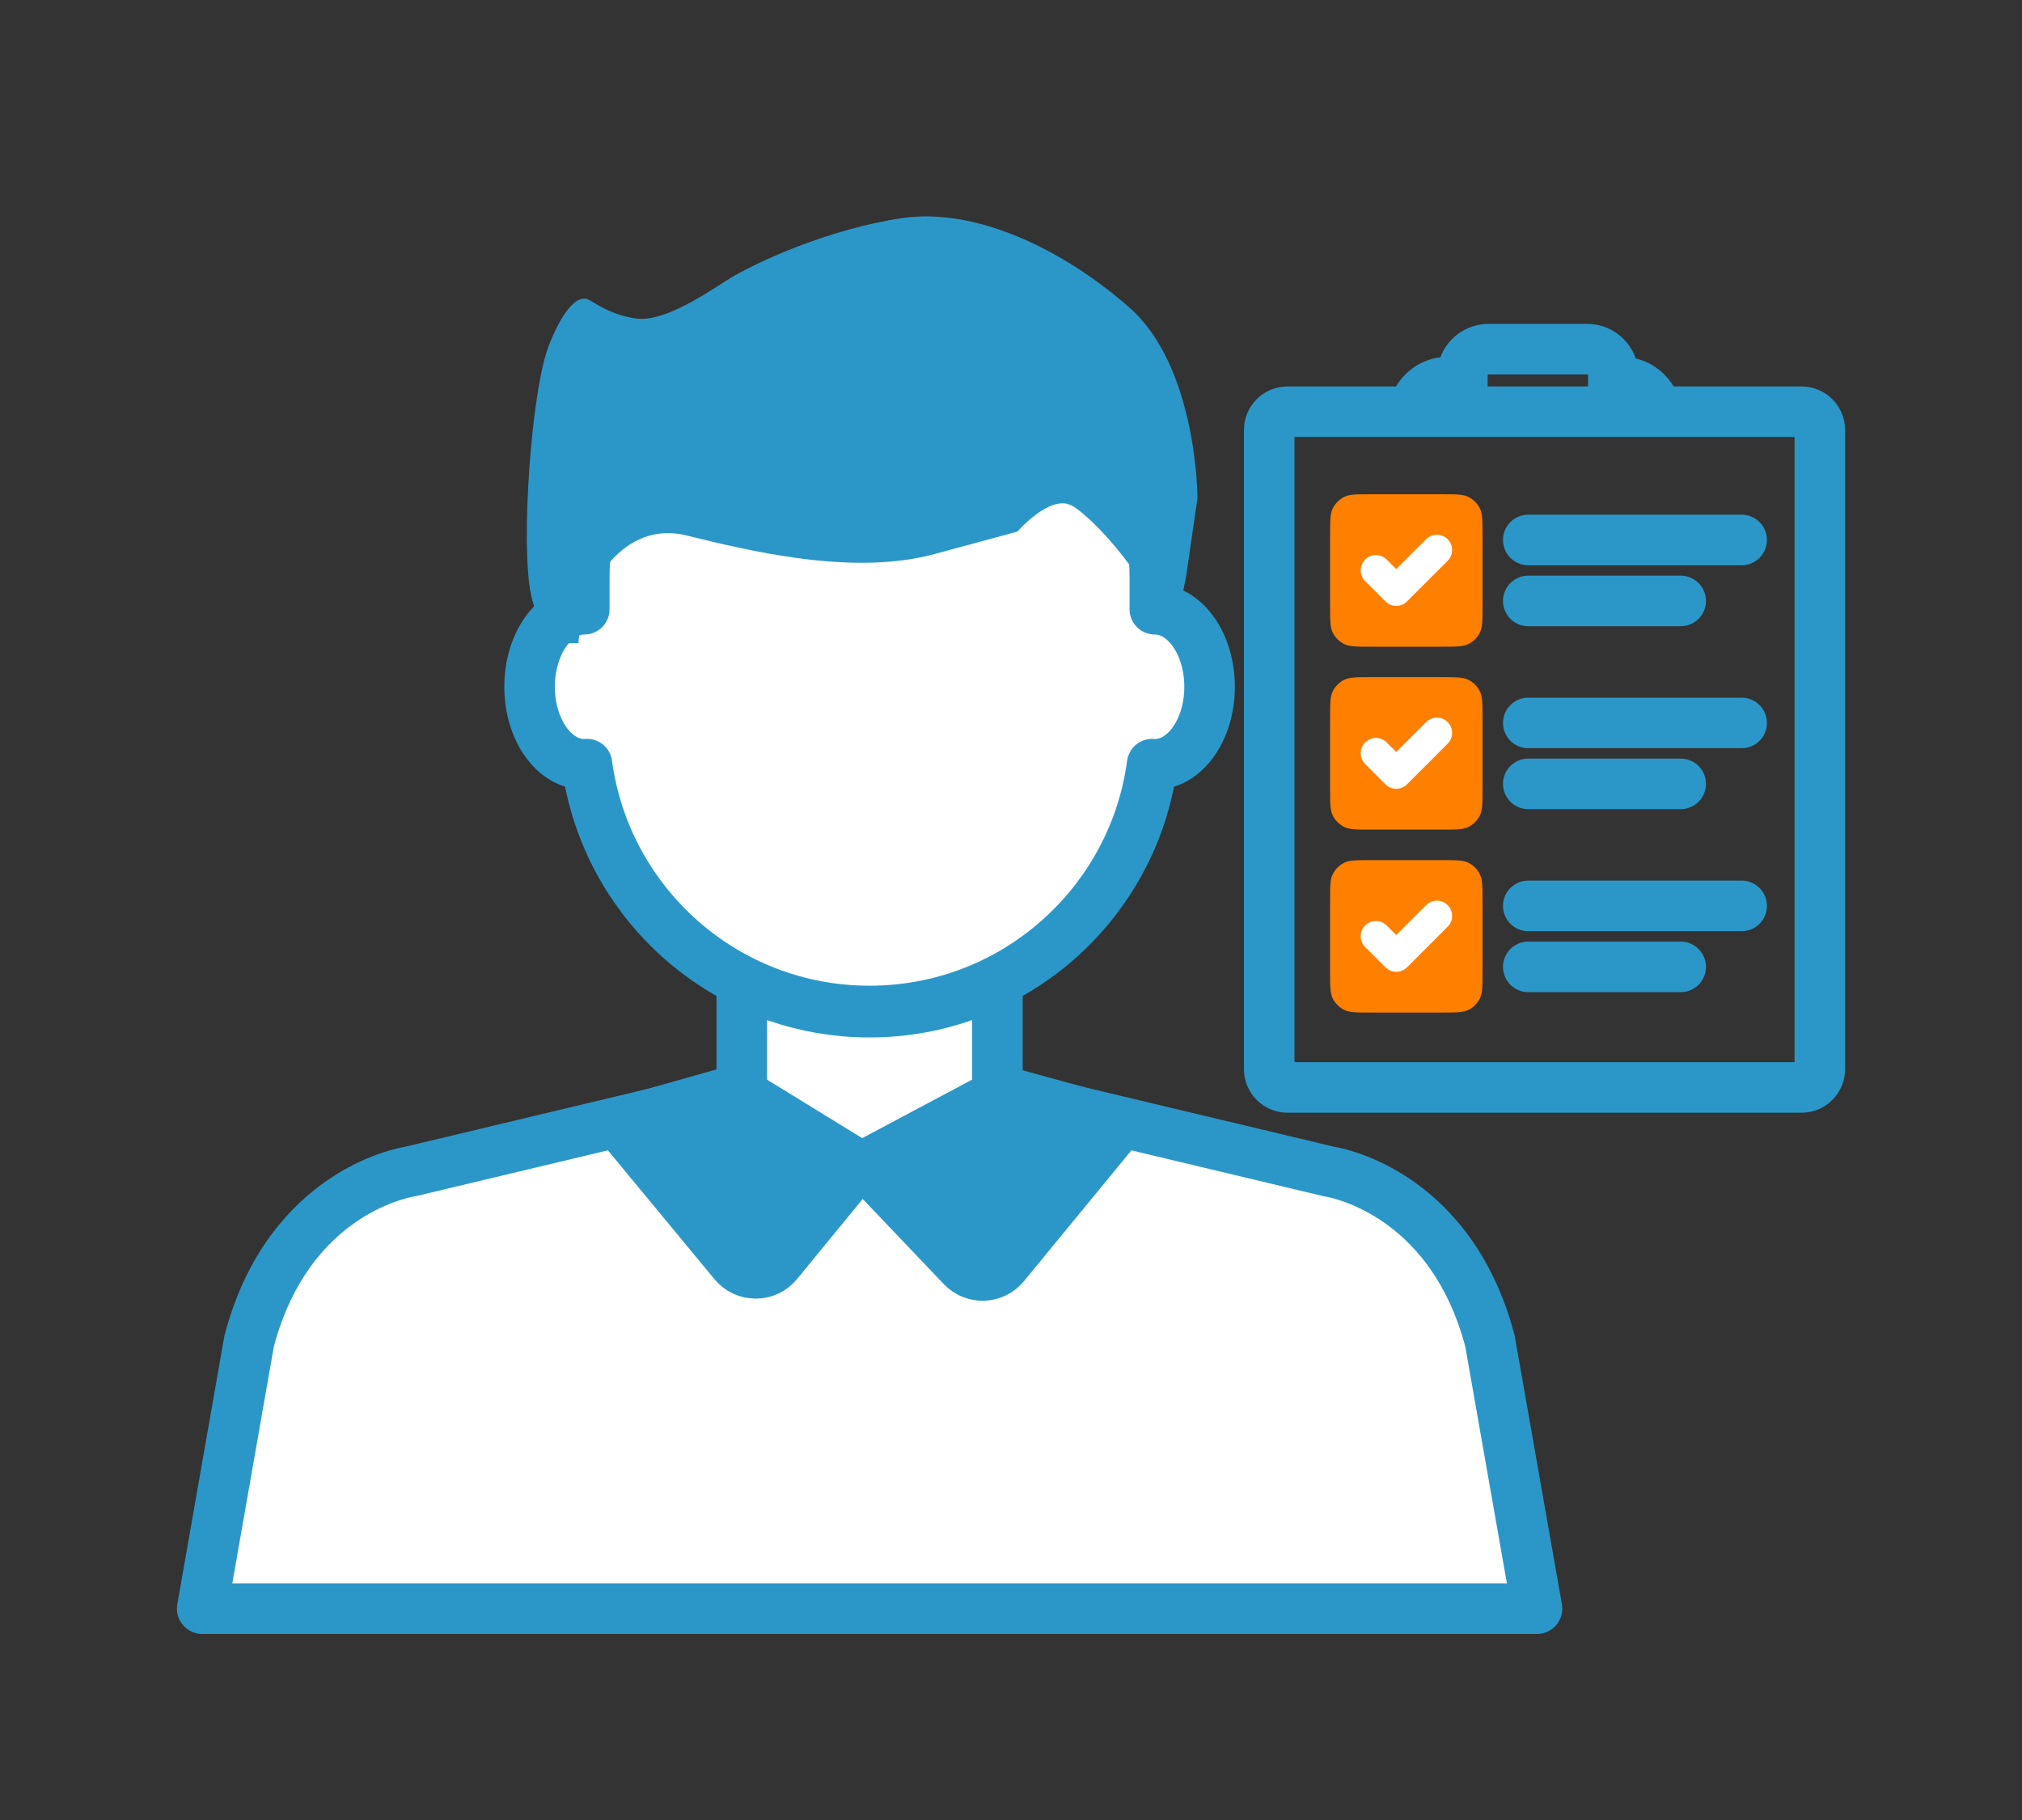
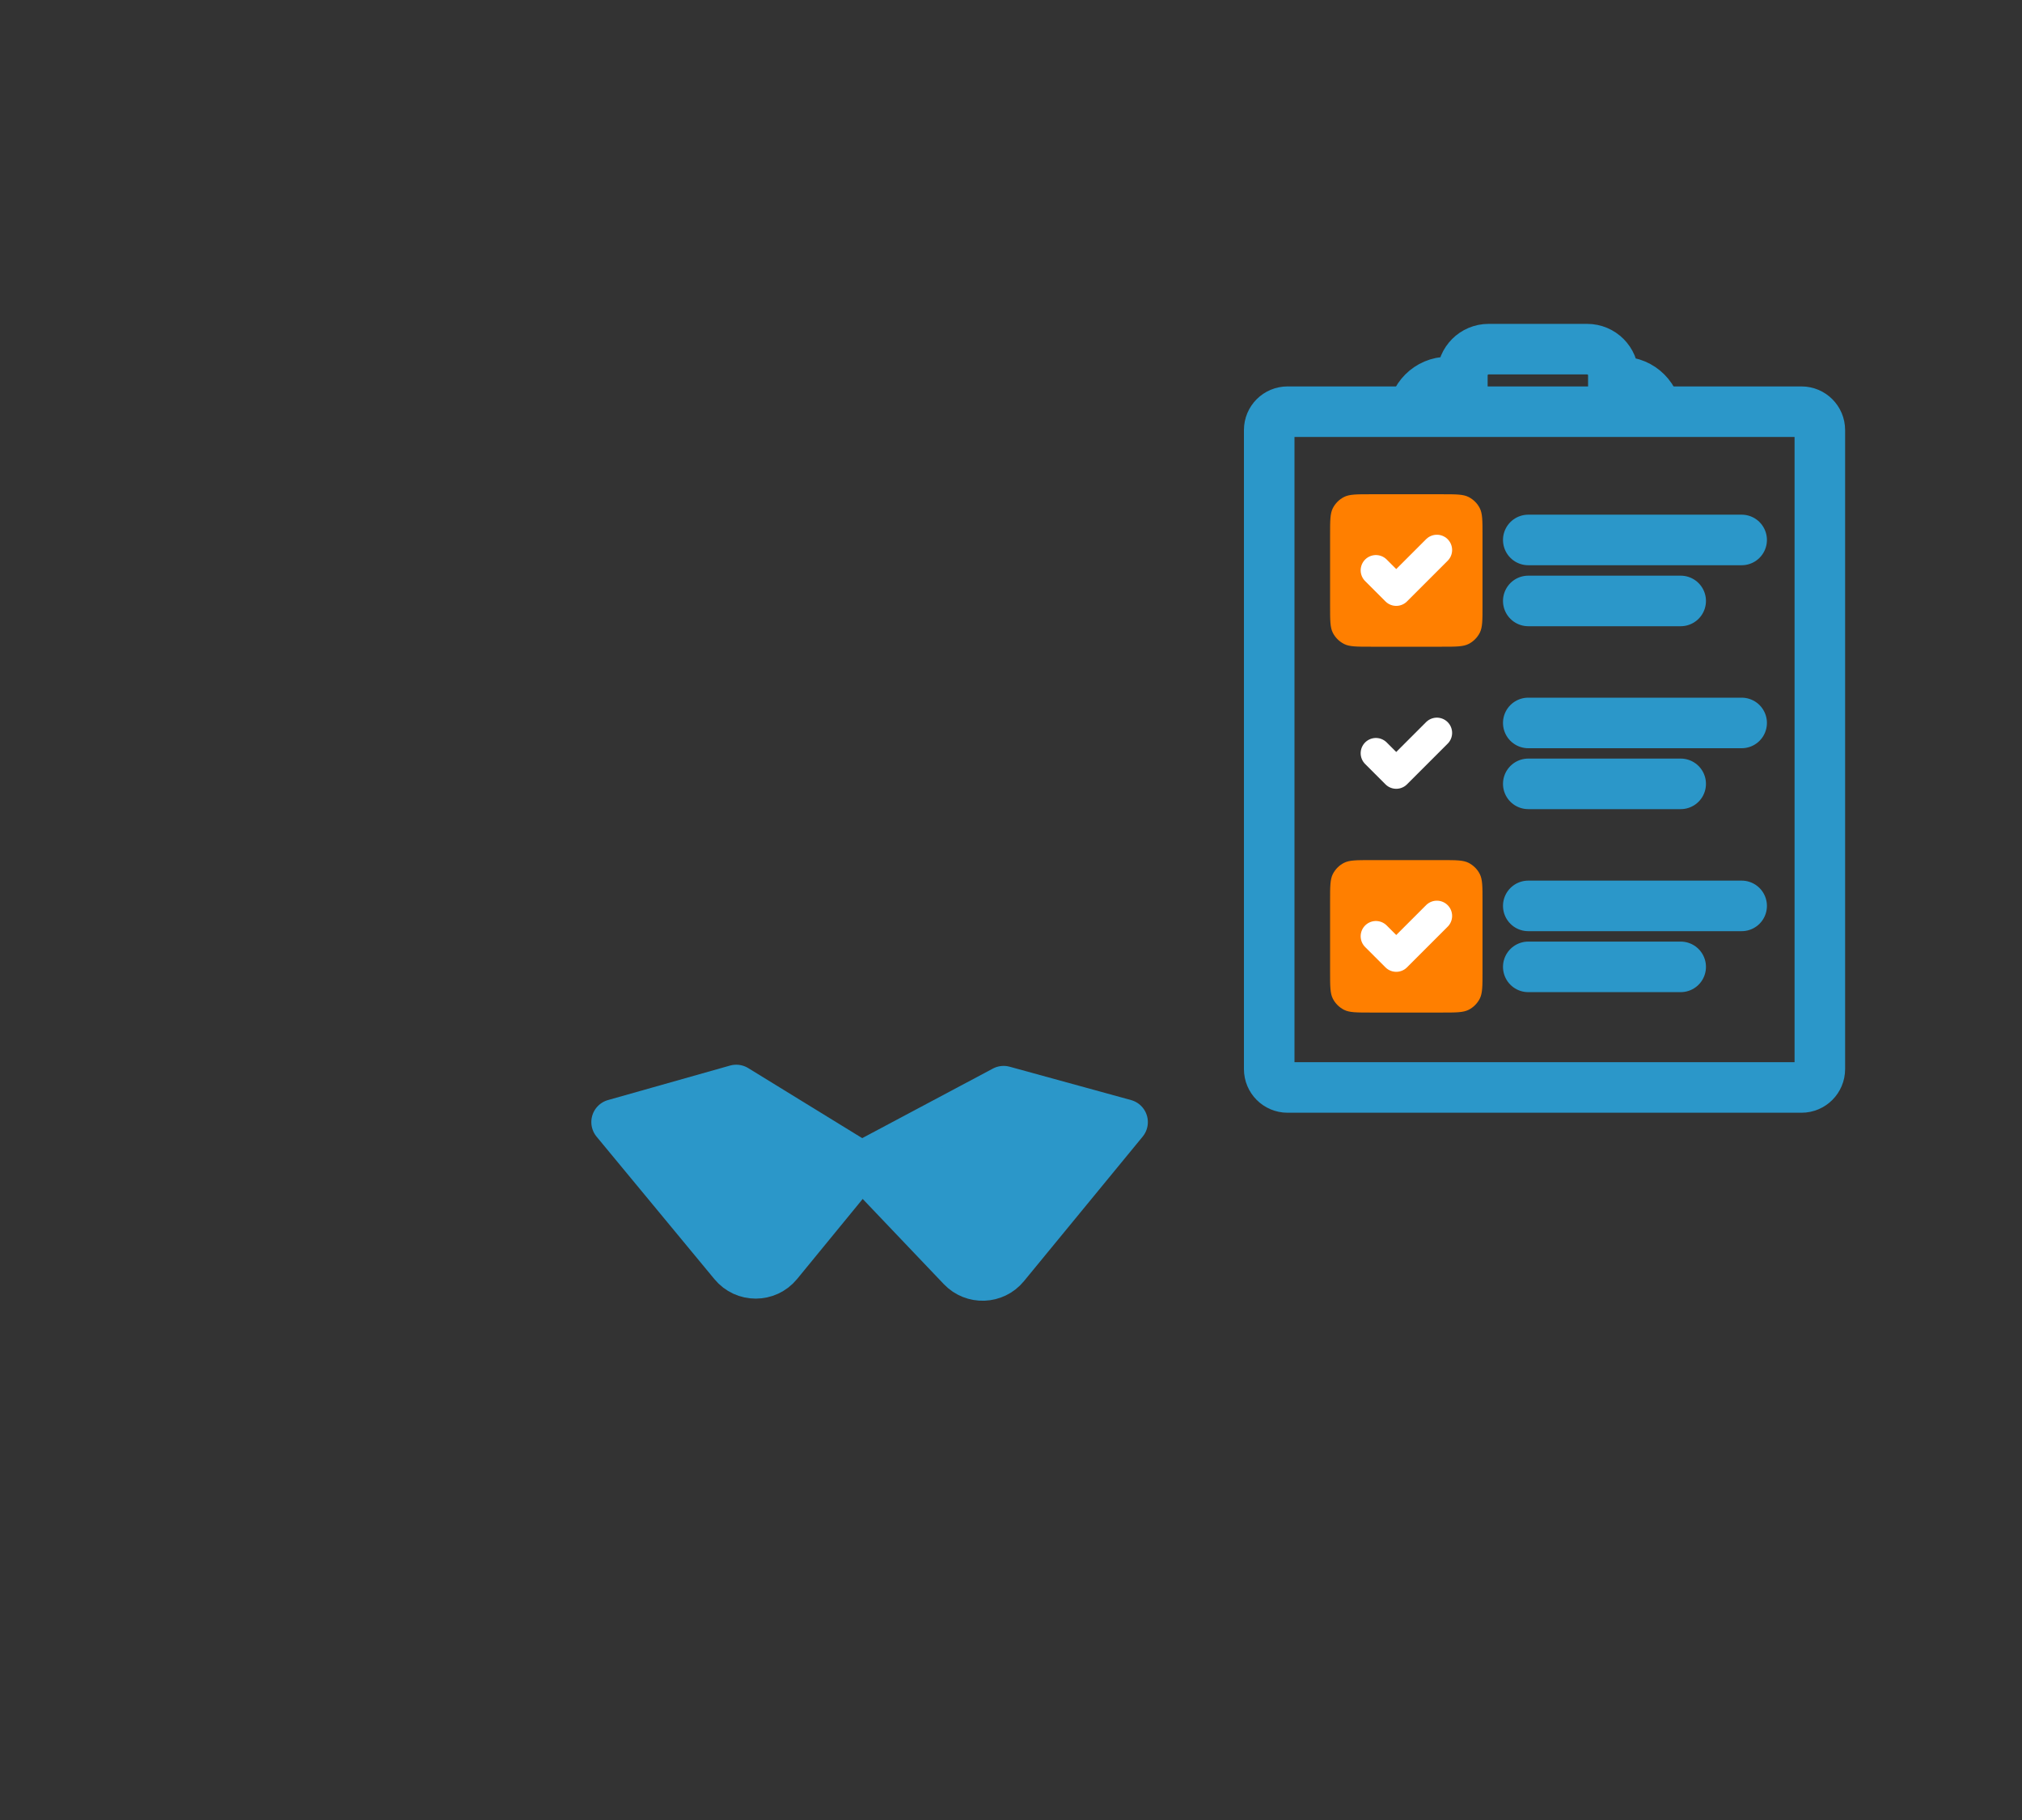
<svg xmlns="http://www.w3.org/2000/svg" width="100" height="90" viewBox="0 0 100 90" fill="none">
  <rect x="0" y="0" width="100" height="90" fill="#333333" stroke="none" />
  <path d="M81.936 20.631C81.936 19.671 81.156 18.89 80.195 18.89H79.79V18.561C79.79 17.847 79.211 17.266 78.494 17.266H73.618C72.904 17.266 72.323 17.844 72.323 18.561V18.89H71.616C70.653 18.89 69.875 19.671 69.875 20.631" stroke="#2B97C9" stroke-width="2.5" />
  <path d="M63.676 20.359H89.096C89.596 20.359 90.002 20.766 90.002 21.266V52.868C90.002 53.368 89.596 53.775 89.096 53.775H63.676C63.176 53.775 62.77 53.368 62.77 52.868V21.266C62.77 20.764 63.174 20.359 63.676 20.359Z" stroke="#2B97C9" stroke-width="2.5" />
-   <path d="M57.113 30.127V28.581C57.113 20.79 50.8 14.473 43.005 14.473C35.213 14.473 28.896 20.79 28.896 28.581V30.127C27.403 30.127 26.191 31.845 26.191 33.961C26.191 36.077 27.403 37.795 28.896 37.795C28.941 37.795 28.982 37.79 29.029 37.786C29.956 44.678 35.858 49.994 43.005 49.994C50.152 49.994 56.056 44.678 56.982 37.786C57.027 37.79 57.072 37.795 57.113 37.795C58.61 37.795 59.821 36.077 59.821 33.961C59.819 31.845 58.61 30.127 57.113 30.127Z" fill="white" stroke="#2B97C9" stroke-width="2.5" stroke-miterlimit="10" stroke-linecap="round" stroke-linejoin="round" />
-   <path d="M73.687 66.313C71.692 58.755 65.72 57.931 65.72 57.931L49.328 54.019V48.557C47.426 49.514 45.279 50.053 43.005 50.053C40.732 50.053 38.584 49.514 36.686 48.557V54.019L20.294 57.931C20.294 57.931 14.322 58.755 12.322 66.313L10 79.549H43.005H76.014L73.687 66.313Z" fill="white" stroke="#2B97C9" stroke-width="2.5" stroke-miterlimit="10" stroke-linecap="round" stroke-linejoin="round" />
  <path d="M36.412 53.781L30.375 55.487L36.203 62.533C36.81 63.272 37.941 63.272 38.547 62.531L42.601 57.583L36.412 53.781Z" fill="#2B97C9" stroke="#2B97C9" stroke-width="2.261" stroke-miterlimit="10" stroke-linecap="round" stroke-linejoin="round" />
  <path d="M49.635 53.84L55.638 55.489L49.765 62.638C49.187 63.343 48.123 63.381 47.495 62.721L42.602 57.583L49.635 53.84Z" fill="#2B97C9" stroke="#2B97C9" stroke-width="2.261" stroke-miterlimit="10" stroke-linecap="round" stroke-linejoin="round" />
-   <path d="M57.576 31.434C57.61 31.672 57.936 31.621 57.936 31.621C58.12 31.005 58.586 29.03 58.688 28.322C59.222 24.624 59.222 24.624 59.222 24.624C59.222 24.624 59.222 18.151 55.838 15.192C52.453 12.233 48.178 10.262 44.616 10.785C41.053 11.308 37.312 12.973 35.887 13.897C34.462 14.822 32.681 15.932 31.434 15.747C30.187 15.562 29.474 15.007 29.118 14.822C28.762 14.637 28.049 14.822 27.159 17.041C26.268 19.261 25.733 27.028 26.268 29.432C26.802 31.836 28.069 31.808 28.069 31.808H28.609C28.787 28.849 30.899 25.733 33.928 26.473C36.956 27.213 42.122 28.507 46.219 27.398C50.316 26.288 50.316 26.288 50.316 26.288C50.316 26.288 51.919 24.439 52.988 24.993C54.057 25.548 57.22 29.03 57.576 31.434Z" fill="#2B97C9" />
  <path d="M67.791 31.98H71.31C72.012 31.98 72.367 31.98 72.633 31.843C72.87 31.723 73.06 31.53 73.183 31.293C73.319 31.024 73.319 30.673 73.319 29.97V26.451C73.319 25.748 73.319 25.394 73.183 25.128C73.063 24.891 72.87 24.701 72.633 24.578C72.364 24.441 72.012 24.441 71.31 24.441H67.791C67.088 24.441 66.734 24.441 66.468 24.578C66.231 24.698 66.041 24.891 65.917 25.128C65.781 25.397 65.781 25.748 65.781 26.451V29.97C65.781 30.673 65.781 31.027 65.917 31.293C66.038 31.53 66.231 31.72 66.468 31.843C66.734 31.98 67.085 31.98 67.791 31.98Z" fill="#FF7F00" />
  <path d="M71.062 27.197L69.052 29.207L68.047 28.202" stroke="white" stroke-width="1.508" stroke-linecap="round" stroke-linejoin="round" />
  <path d="M75.582 26.701H86.135" stroke="#2B97C9" stroke-width="2.5" stroke-linecap="round" />
  <path d="M75.582 29.717H83.12" stroke="#2B97C9" stroke-width="2.5" stroke-linecap="round" />
-   <path d="M67.791 41.025H71.31C72.012 41.025 72.367 41.025 72.633 40.888C72.87 40.768 73.06 40.575 73.183 40.338C73.319 40.069 73.319 39.718 73.319 39.015V35.496C73.319 34.793 73.319 34.439 73.183 34.173C73.063 33.936 72.87 33.746 72.633 33.622C72.364 33.486 72.012 33.486 71.31 33.486H67.791C67.088 33.486 66.734 33.486 66.468 33.622C66.231 33.743 66.041 33.936 65.917 34.173C65.781 34.442 65.781 34.793 65.781 35.496V39.015C65.781 39.718 65.781 40.072 65.917 40.338C66.038 40.575 66.231 40.765 66.468 40.888C66.734 41.025 67.085 41.025 67.791 41.025Z" fill="#FF7F00" />
  <path d="M71.062 36.242L69.052 38.252L68.047 37.247" stroke="white" stroke-width="1.508" stroke-linecap="round" stroke-linejoin="round" />
  <path d="M75.582 35.75H86.135" stroke="#2B97C9" stroke-width="2.5" stroke-linecap="round" />
  <path d="M75.582 38.762H83.12" stroke="#2B97C9" stroke-width="2.5" stroke-linecap="round" />
  <path d="M67.791 50.071H71.31C72.012 50.071 72.367 50.071 72.633 49.935C72.87 49.815 73.06 49.622 73.183 49.385C73.319 49.116 73.319 48.764 73.319 48.062V44.543C73.319 43.84 73.319 43.486 73.183 43.22C73.063 42.983 72.87 42.793 72.633 42.669C72.364 42.533 72.012 42.533 71.31 42.533H67.791C67.088 42.533 66.734 42.533 66.468 42.669C66.231 42.789 66.041 42.983 65.917 43.22C65.781 43.489 65.781 43.84 65.781 44.543V48.062C65.781 48.764 65.781 49.119 65.917 49.385C66.038 49.622 66.231 49.812 66.468 49.935C66.734 50.071 67.085 50.071 67.791 50.071Z" fill="#FF7F00" />
  <path d="M71.062 45.293L69.052 47.303L68.047 46.298" stroke="white" stroke-width="1.508" stroke-linecap="round" stroke-linejoin="round" />
  <path d="M75.582 44.797H86.135" stroke="#2B97C9" stroke-width="2.5" stroke-linecap="round" />
  <path d="M75.582 47.812H83.12" stroke="#2B97C9" stroke-width="2.5" stroke-linecap="round" />
</svg>